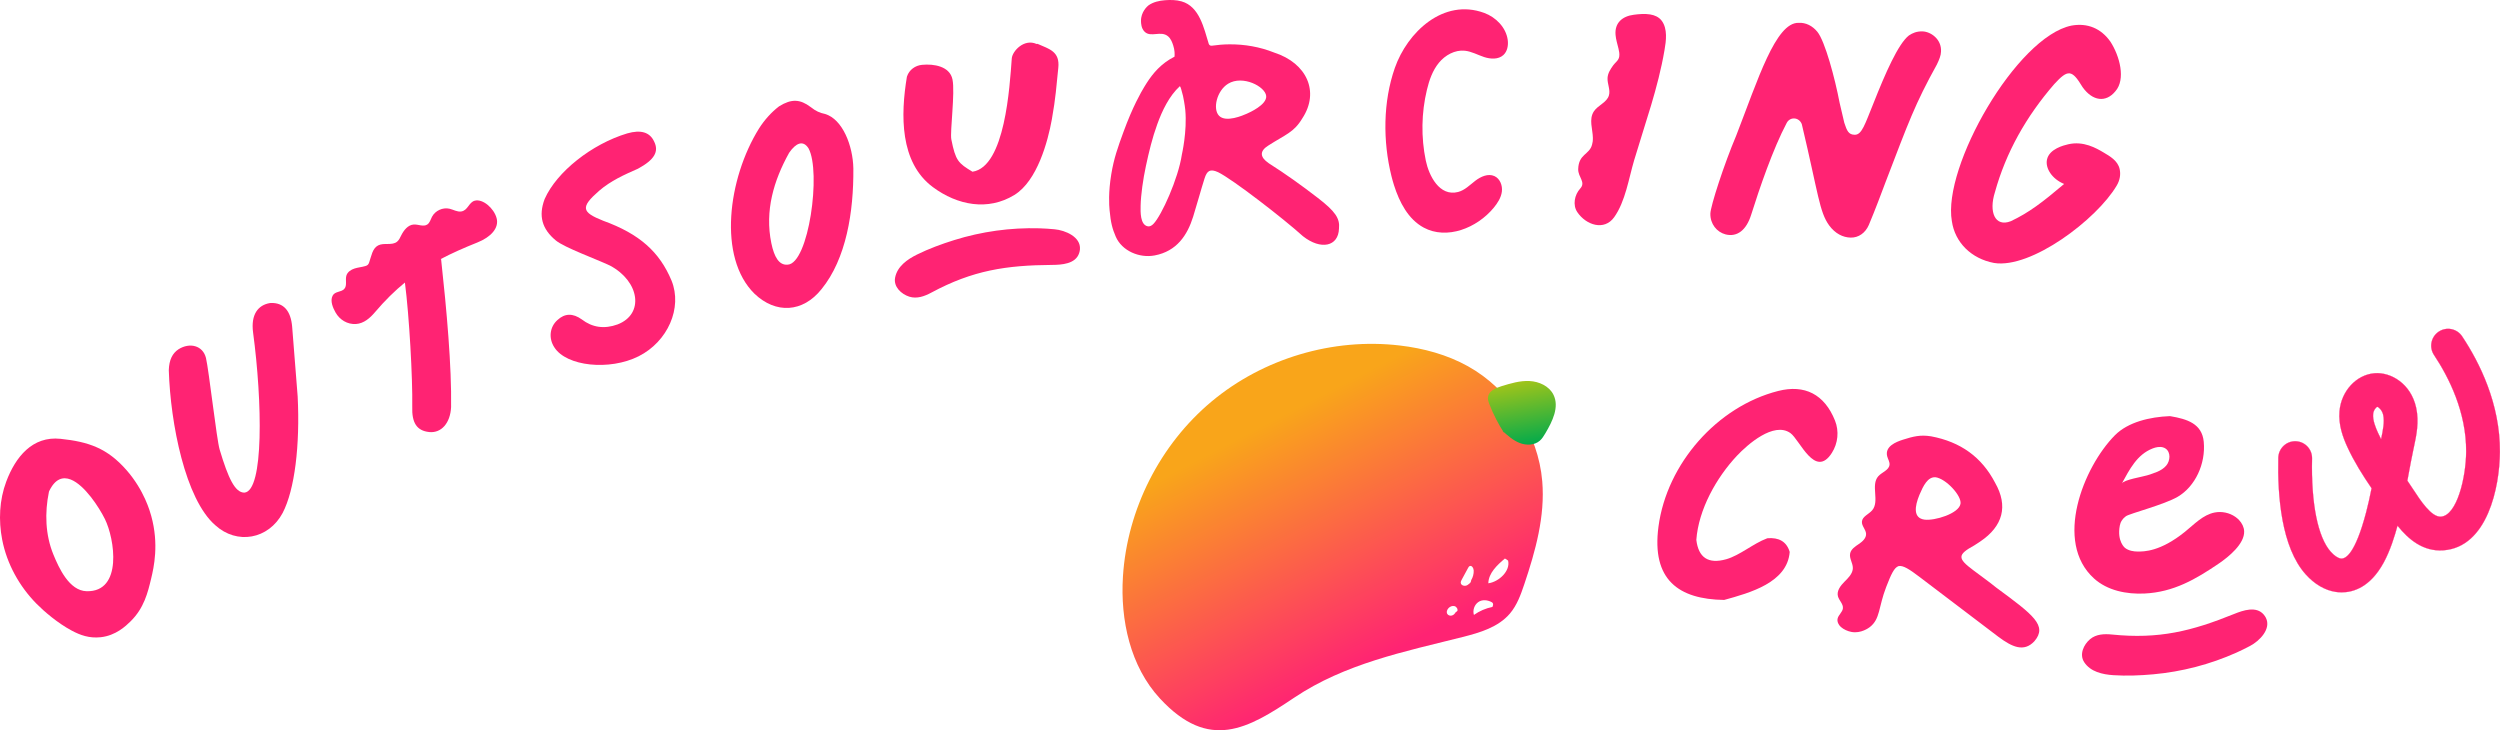
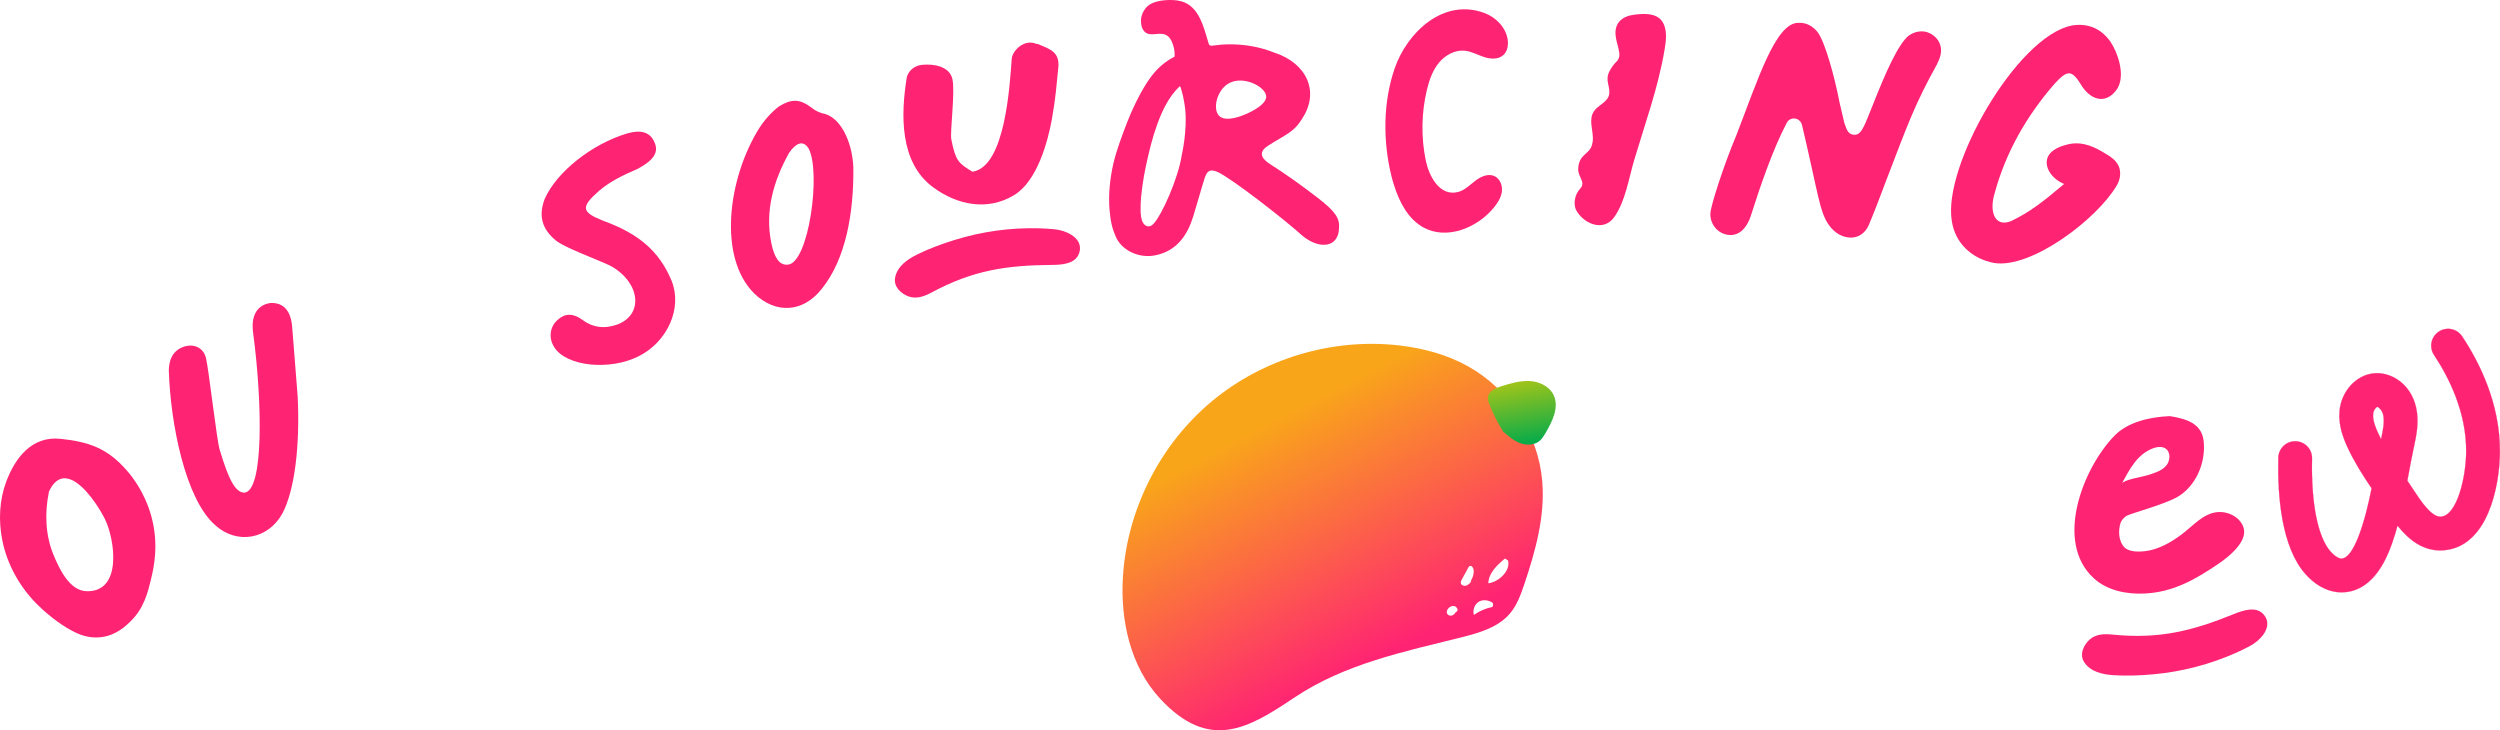
<svg xmlns="http://www.w3.org/2000/svg" id="Layer_2" viewBox="0 0 14832.857 4332.584">
  <defs>
    <linearGradient id="linear-gradient" x1="13359.093" y1="5527.579" x2="15348.322" y2="5527.579" gradientTransform="translate(6102.331 -12157.067) rotate(62.44)" gradientUnits="userSpaceOnUse">
      <stop offset=".151" stop-color="#f9a51a" />
      <stop offset=".928" stop-color="#ff2373" />
    </linearGradient>
    <linearGradient id="linear-gradient-2" x1="14951.744" y1="4021.843" x2="15331.142" y2="4021.843" gradientTransform="translate(10440.432 -13151.936) rotate(80.246)" gradientUnits="userSpaceOnUse">
      <stop offset="0" stop-color="#a0c41a" />
      <stop offset="1" stop-color="#03aa4b" />
    </linearGradient>
  </defs>
  <g id="Components">
    <g id="c23b3800-9d92-44fe-ab75-236833dcd2d2_1">
      <path d="M13893.446,3514.339c-12.9,0-24.678-1.05-35-2.583-64.033-9.512-125.674-45.483-178.272-104.019-143.945-160.23-167.822-464.775-162.51-692.046,1.299-55.22,47.344-98.994,102.305-97.632,55.215,1.289,98.926,47.095,97.637,102.305-6.221,266.201,34.365,468.018,111.348,553.711,20.488,22.808,41.953,37.339,58.877,39.849,28.301,4.209,85.488-25.786,150.82-273.789,12.441-47.222,22.783-94.702,32.402-143.223-52.207-76.558-102.93-156.45-143.291-244.111-25.635-55.698-54.141-130.239-47.012-213.047,10.254-119.448,99.414-216.255,207.373-225.166,96.338-7.964,215.83,60.942,247.178,204.356,18.545,84.917,1.289,165.19-13.935,236.016l-2.549,11.88c-10.986,51.484-20.82,104.853-30.332,156.465-1.758,9.526-3.516,19.092-5.293,28.686.586.835,1.162,1.67,1.748,2.51,10.488,15.024,20.928,31.006,31.982,47.925,43.486,66.567,109.014,167.31,165.547,163.081,95.039-6.924,148.867-232.72,149.746-386.147,1.357-234.761-102.92-441.152-190.644-572.959-30.596-45.977-18.125-108.057,27.852-138.652,45.967-30.596,108.037-18.135,138.652,27.842,103.164,155.01,225.791,399.668,224.141,684.917-1.191,208.096-73.135,565.376-335.215,584.473-120.137,8.735-207.178-64.946-272.305-146.26-15.947,58.804-41.963,145.796-82.676,220.2-79.668,145.606-179.912,175.415-248.574,175.42ZM14104.833,2413.9c-.088,0-.166.005-.254.01-5.244.435-22.451,18.394-24.57,42.978-3.106,36.103,14.102,78.97,29.434,112.285,5.674,12.315,11.65,24.551,17.9,36.724,11.426-53.306,21.475-103.486,12.568-144.263-6.396-29.258-28.633-47.734-35.078-47.734Z" style="fill:#ff2373; stroke:#ff2373; stroke-miterlimit:10; stroke-width:1.25px;" />
-       <path d="M9839.867,3125.155c49.57-374.74,348.832-713.574,710.264-805.454,157.477-40.032,274.725,19.761,337.149,175.658,25.205,62.947,17.926,134.538-18.507,191.67-99.705,156.358-190.256-78.183-246.27-117.702-98.873-69.742-255.291,69.215-316.366,134.095-121.922,129.518-228.577,319.3-241.513,499.903,12.363,104.032,69.932,145.323,177.871,114.551,80.264-22.883,160.352-93.426,240.977-123.373,2.754-1.024,2.988-1.161,4.424-1.263,64.463-4.607,111.397,17.673,130.684,81.325-14.062,182.59-236.914,242.855-388.887,284.942-269.736-3.818-431.533-119.024-389.824-434.351Z" style="fill:#ff2373; stroke-width:0px;" />
-       <path d="M10992.674,3377.447c.306-2.437.469-4.913.477-7.431.093-29.409-21.853-57.039-16.102-85.88,5.113-25.64,29.799-41.684,51.498-56.269,21.699-14.584,44.667-34.999,43.145-61.099-1.496-25.642-26.823-46.387-24.671-71.982,2.603-30.944,40.733-43.502,60.874-67.138,45.713-53.642-10.639-149.619,36.391-202.11,21.89-24.432,63.735-35.779,66.557-68.461,1.507-17.455-9.871-33.186-14.035-50.205-14.171-57.919,50.911-84.54,94.091-98.239,60.693-19.25,102.939-30.029,166.465-19.849,174.463,32.849,300.352,122.664,379.941,275.808,78.535,137.854,46.523,257.625-88.252,348.264l-34.473,22.549c-101.777,55.774-101.523,77.007-7.51,147.336,48.34,36.858,97.09,70.747,136.592,103.381,222.578,163.535,305.068,226.243,226.582,318.491-62.529,67.17-133.252,33.32-213.066-25.996l-466.562-354.211c-62.539-47.886-100.176-71.172-126.045-65.61-26.279,8.528-44.277,48.462-73.301,123.232-47.06,121.24-34.678,190.242-97.92,238.997-5.234,4.035-51.599,38.682-107.789,28.531-22.314-4.031-46.622-14.614-63.571-29.768-13.832-12.366-23.28-31.348-19.248-49.458,5.038-22.628,29.102-38.14,31.495-61.198,2.707-26.086-23.117-46.196-29.6-71.609-8.12-31.832,15.317-62.51,38.574-85.712,21.475-21.423,45.781-45.013,49.463-74.365ZM11632.14,2988.021c6.487-47.559-86.571-148.033-148.201-156.429-46.635-3.333-72.822,50.625-95.928,105.011-28.219,68.817-37.526,137.181,30.275,146.419,58.56,7.974,205.752-35.551,213.854-95.001Z" style="fill:#ff2373; stroke-width:0px;" />
      <path d="M13284.512,3085.365c-6.641-7.041-14.053-13.379-21.924-18.848-35.215-24.458-80.469-33.975-122.559-25.767-69.57,13.565-121.123,69.878-176.289,114.385-145.85,117.666-242.969,117.852-283.047,117.183-19.775-.332-49.932-3.618-73.066-21.826,0,0-48.115-37.866-30.498-132.144,2.168-11.597,6.777-21.177,6.777-21.177,1.074-2.227,5.01-10.151,12.754-19.082,0,0,7.354-8.481,16.523-15.102,22.627-16.328,228.682-68.691,308.779-116.245,102.158-60.649,165.41-194.145,153.232-325.205-10.088-108.496-99.658-135.332-197.227-152.07-1.572-.102-4.092-.269-5.664-.376-114.482,4.482-246.182,34.316-324.697,113.843-186.494,188.906-363.584,632.036-123.486,849.253,79.356,71.782,192.881,94.394,299.766,89.302,172.197-8.203,303.711-84.536,441.797-178.657,56.182-38.301,152.383-115.747,149.219-190.928-1.055-24.99-13.076-48.164-30.391-66.538ZM12833.24,2654.27c5.241,1.504,10.261,3.736,14.94,6.833,32.134,21.266,28.993,72.895,3.766,102.028-28.197,32.56-73.279,44.336-112.724,57.183-25.86,8.422-137.621,25.701-150.109,48.306,45.702-82.729,89.346-171.614,183.319-208.077,19.25-7.47,41.522-11.806,60.807-6.272Z" style="fill:#ff2373; stroke-width:0px;" />
      <path d="M13443.628,3665.066c-3.237-6.324-7.436-12.598-12.7-18.777-44.372-52.086-122.657-24.939-175.576-3.517-251.804,101.933-446.363,150.341-724.425,122.003-45.174-4.604-94.139-2.938-130.433,27.818-38.174,32.349-64.631,90.307-34.732,136.142,37.448,57.403,109.19,72.982,173.148,77.223,77.938,5.168,158.378,1.919,236.128-5.07,170.189-15.298,337.844-58.846,493.828-128.642,27.549-12.327,54.418-25.752,81.121-39.776,56.319-29.579,127.477-101.305,93.642-167.406Z" style="fill:#ff2373; stroke-width:0px;" />
      <path d="M9790.763,85.65c-32.173-5.374-67.612-1.894-96.561,1.775-67.733,8.583-114.898,47.191-108.899,119.353,2.306,27.736,10.846,54.507,17.396,81.558,3.692,15.247,6.776,31.017,4.556,46.547-3.489,24.403-22.451,33.932-35.619,52.323-16.141,22.543-32.233,46.575-33.831,75.16-1.966,35.18,18.317,70.805,7.917,104.469-12.901,41.808-65.071,57.424-89.118,93.981-31.058,47.23-6.632,105.587-5.886,156.975.275,18.73-1.506,28.446-5.071,41.44-16.304,59.418-79.559,54.099-81.95,144.303-1.265,48.018,46.894,76.847,12.14,114.843-34.309,37.509-45.888,98.194-17.423,140.313,51.824,76.678,159.62,112.871,218.736,29.962,66.847-93.754,86.484-230.401,118.629-338.477,65.431-219.987,141.573-427.616,179.92-652.637,9.709-54.471,19.35-127.392-16.927-174.962-16.632-21.809-41.186-32.444-68.01-36.924Z" style="fill:#ff2373; stroke-width:0px;" />
      <path d="M10147.777,1267.893c.761-44.742,81.179-292.725,153.674-464.12,128.21-330.293,233.38-670.556,369.243-668.261,43.12-2.474,82.55,17.375,111.78,53.032,45.469,55.109,104.705,276.675,132.103,420.995l27.807,118.751c15.77,48.217,25.328,70.74,61.78,71.366,43.07.721,60.722-62.92,112.576-189.908,69.236-174.643,145.101-349.181,208.924-399.248,23.45-15.588,46.821-24.788,79.942-24.224,49.701.846,115.222,46.703,110.67,120.147-.381,22.366-10.751,47.769-24.503,76.307-129.888,234.356-168.171,342.393-303.393,694.937-27.741,73.068-59.024,158.845-100.457,257.244-20.692,47.602-60.933,75.689-107.324,74.907-46.381-.783-92.391-23.932-128.041-72.493-58.288-80.889-63.186-183.267-162.198-600.514-15.869-41.817-68.82-45.911-89.352-7.904-82.165,155.253-162.373,390.446-211.407,546.263-28.002,89.033-81.785,132.877-151.096,115.722-52.8-13.667-91.75-62.282-90.728-122.999Z" style="fill:#ff2373; stroke-width:0px;" />
      <path d="M11580.635,1312.306c-56.623-323.026,384.201-1094.337,709.815-1160.494,94.759-16.906,174.894,16.185,230.805,95.194,55.349,85.368,92.448,223.616,29.299,294.809-56.277,68.62-135.177,58.104-194.11-24.381-63.466-105.38-86.553-107.517-167.991-18.757-167.645,193.123-287.26,406.746-352.256,641.471-37.603,118.498.652,208.705,93.87,172.4,107.893-50.999,186.674-111.122,316.657-221.069-72.106-29.941-112.139-92.819-101.869-143.926,13.035-64.878,102.106-85.832,125.628-91.362,91.52-21.527,167.616,23.344,209.89,48.273,37.949,22.376,84.637,48.91,95.737,98.418,6.991,31.175,2.034,65.638-17.439,98.206-118.429,200.899-508.457,495.422-728.064,459.043-134.111-25.245-231.763-120.962-249.972-247.825Z" style="fill:#ff2373; stroke-width:0px;" />
      <path d="M8255.452,1044.059c-50.994-205.803-50.1-439.876,20.322-641.043,73.831-210.903,287.437-415.446,530.144-326.415,69.902,25.642,129.573,86.497,139.648,160.269,4.396,32.192-2.007,68.129-26.08,89.95-29.813,27.023-76.276,24.156-114.481,11.529-38.205-12.627-74.337-33.378-114.371-37.424-58.575-5.92-116.285,26.209-153.614,71.735-37.329,45.526-57.112,102.865-70.884,160.106-33.054,137.382-35.327,282.079-6.607,420.432,18.258,87.953,80.32,214.678,191.654,185.848,39.649-10.267,69.58-41.638,102.079-66.564,32.499-24.925,76.214-44.663,113.463-27.635,33.137,15.148,48.722,55.93,44.073,92.067-4.648,36.137-25.485,68.125-48.698,96.208-99.266,120.091-277.815,191.196-414.978,117.289-92.411-49.794-144.424-151.376-176.218-251.418-5.566-17.514-10.729-35.867-15.454-54.934Z" style="fill:#ff2373; stroke-width:0px;" />
      <path d="M425.492,3741.454c-83.257-44.394-163.703-113.591-208.768-159.308-102.434-103.906-176.097-237.045-203.89-380.68-22.11-114.324-16.662-235.059,24.251-344.078,55.015-146.601,155.19-271.191,321.824-253.82,167.311,17.442,278.418,55.96,392.41,186.497,104.471,119.64,138.853,245.091,146.053,271.178,46.39,167.96,15.378,304.903-.489,371.193-19.921,83.252-41.98,175.384-122.497,254.415-28.302,27.778-87.28,84.072-176.739,93.859-68.194,7.46-122.263-12.649-172.156-39.255ZM419.867,2845.16c-46.815-18.526-92.829-5.215-128.391,69.348-.529,1.109-1.068,3.274-1.333,4.568-25.221,123.089-21.336,253.819,26.62,371.08,33.079,80.883,94.362,214.706,196.589,217.595,216.775,6.127,166.851-312.16,108.888-428.554-34.489-69.257-119.679-201.314-202.372-234.037Z" style="fill:#ff2373; stroke-width:0px;" />
      <path d="M1276.746,3115.716c-177.275-154.213-265.46-603.278-275.183-918.047-.028-.911-.027-1.835.005-2.745,2.143-60.001,21.308-98.729,57.698-122.781,66.221-41.733,144.365-22.642,162.773,51.714,17.1,71.645,63.603,485.205,81.123,543.345,51.279,171.709,91.484,255.576,146.738,255.698,116.328-9.194,106.641-540.215,51.728-949.731-14.383-108.214,30.334-163.487,99.727-175.029,1.611-.268,3.295-.435,4.927-.493,75.938-2.722,119.153,45.996,127.114,140.917l32.685,413.521c14.463,289.18-17.275,553.931-89.258,691.587-83.623,156.533-271.152,189.888-400.078,72.046Z" style="fill:#ff2373; stroke-width:0px;" />
      <path d="M3288.69,2060.296c-34.443-52.559-27.842-119.976,18.564-161.323,43.408-40.498,91.572-41.792,144.473-3.872,62.178,47.739,133.232,58.623,212.324,29.761,160.352-61.46,130.654-255.776-44.863-349.116-82.285-38.872-269.961-106.885-320.703-148.54-84.159-69.095-103.654-147.412-67.647-244.629.339-.915.709-1.828,1.105-2.72,71.089-160.165,278.737-325.053,489.648-388.485,80.742-23.091,133.848-7.075,159.326,48.037,29.985,59.776,2.199,108.231-94.83,160.964-.837.455-1.72.888-2.591,1.273-79.994,35.292-159.941,70.718-229.581,130.976-111.26,97.349-103.018,126.191,24.746,177.017,216.562,78.481,334.424,185.181,405.684,355.137,65.801,162.153-22.578,362.168-195.107,448.94-172.519,86.782-429.19,60.342-500.547-53.418Z" style="fill:#ff2373; stroke-width:0px;" />
      <path d="M4476.346,1742.562c-219.062-215.185-157.051-684.39,26.592-979.575,33.141-52.219,74.007-97.06,117.293-130.491,1.087-.84,2.244-1.637,3.413-2.359,72.192-44.58,123.04-42.518,186.433,5.17,30.42,24.355,54.785,34.648,84.619,40.747,104.736,30.469,166.094,189.346,168.389,323.652,2.168,256.86-41.973,535.527-188.965,715.942-110.996,139.297-271.211,147.837-397.773,26.914ZM4797.02,879.988c-32.522-50.941-75.288-30.642-114.04,25.206-.728,1.049-1.418,2.166-2.037,3.283-89.759,162.161-144.254,341.416-104.402,534.66,16.982,82.275,46.162,131.387,96.113,127.207,126.094-4.565,200.361-552.881,124.365-690.356Z" style="fill:#ff2373; stroke-width:0px;" />
      <path d="M7817.03,1172.864c-93.272-72.046-189.648-141.094-289.141-204.15-52.861-36.025-55.947-72.022-3.057-105.005,102.676-65.938,152.451-77.91,202.256-161.88,102.744-155.947,28.193-326.978-167.725-390.093-84.883-33.76-175.4-49.429-265.938-48.657-34.678.298-69.346,3.091-103.711,8.14-8.096,1.187-15.713-3.643-18.135-11.45-28.564-92.041-54.434-221.143-161.094-251.519-31.777-9.053-65.41-9.419-98.359-6.924-34.043,2.578-69.795,10.498-98.037,30.625-6.406,4.565-45.762,39.404-44.375,93.555.322,12.685,1.094,42.959,21.865,63.086,37.002,35.85,96.455-9.185,138.926,27.105,17.471,14.927,24.824,37.119,30.488,54.214,9.141,27.593,8.955,51.748,7.715,66.279-9.648,4.907-19.355,10.205-29.229,16.367-71.553,44.658-114.199,103.325-150.244,162.998-19.023,31.499-68.232,116.123-123.74,267.978-32.988,90.225-56.641,156.001-72.119,250.42-17.773,108.413-12.871,182.041-10.166,211.768,7.08,77.793,17.324,113.154,36.69,158.076,36.631,84.99,140.488,129.067,231.397,111.675,130.732-25.02,193.32-119.644,227.822-229.712,21.338-68.115,47.06-162.417,67.666-226.958,14.961-46.87,33.535-58.301,80.186-37.27,86.719,41.875,391.494,278.467,501.533,378.106.908.767,1.797,1.523,2.715,2.295,105.234,82.754,210.068,61.528,213.242-45.996,6.25-59.995-21.729-102.007-127.432-183.071ZM7032.479,652.779c11.719,125.723-20.329,264.282-20.329,264.282-21.298,142.913-120.466,361.413-167.961,410.555-9.473,9.8-20.633,17.636-34.219,15.144-45.983-8.44-43.226-87.464-42.538-121.906,1.299-65.083,14.727-158.081,31.182-234.912,18.086-84.629,38.193-168.35,67.793-249.419,28.789-79.429,70.273-167.317,134.199-225.442,6.973,10.278,7.992,21.581,18.439,58.688,1.311,4.657,10.702,53.661,13.436,83.012ZM7232.557,686.556c-38.408-40.122-13.369-148.52,54.121-189.868,86.191-52.793,220.84,16.519,225.879,73.027,4.658,52.178-100.703,98.574-115.147,104.936-21.396,9.419-123.984,54.595-164.853,11.904Z" style="fill:#ff2373; stroke-width:0px;" />
-       <path d="M2946.327,1294.061c-15.84-58.854-82.08-115.828-129.379-103.341-36.131,9.54-40.445,58.032-80.641,64.031-23.738,3.543-46.028-10.967-69.408-16.394-39.962-9.277-84.928,11.459-103.819,47.875-8.461,16.31-13.069,36.3-28.547,46.2-22.924,14.662-52.811-2.164-79.96-.322-34.374,2.333-58.937,33.99-74.276,64.841-6.641,13.357-12.855,27.63-24.41,37.064-30.054,24.535-77.863,4.209-112.314,22.049-34.635,17.936-40.064,63.76-53.125,100.512-1.867,5.254-4.076,10.59-8.08,14.47-4.067,3.941-9.578,5.983-15.004,7.605-20.943,6.262-43.094,7.846-63.903,14.539-20.809,6.692-41.295,20.159-48.029,40.954-8.528,26.335,5.932,60.016-13.001,80.208-19.62,20.925-54.831,12.614-69.216,40.519-15.864,30.776,2.232,72.109,17.731,99.455,24.502,43.225,70.254,71.213,120.518,68.108,47.471-2.933,83.965-35.626,113.369-70.22,58.945-69.321,117.148-126.592,177.519-175.864,25.752,196.811,46.299,568.364,43.574,735.381-3.428,97.373,27.139,143.594,99.873,151.621,72.744,8.032,126.084-53.565,130.566-148.125,3.799-238.447-26.26-576.328-59.326-877.852l-3.603.371c66.846-35.298,138.809-67.09,218.643-98.97,78.418-31.312,130.449-84.51,114.248-144.716Z" style="fill:#ff2373; stroke-width:0px;" />
      <path d="M5535.252,1110.416c-198.379-146.954-191.465-430.778-154.707-653.783.107-.647.508-2.12.713-2.738,13.34-40.658,49.727-65.284,88.731-69.187,70.547-7.057,165.049,8.242,181.221,86.497,16.172,78.254-15.488,311.901-6.953,355.306,25.146,127.961,41.836,141.743,125.527,192.323,194.102-28.651,220.928-508.132,233.174-672.008,3.242-43.285,72.783-119.186,146.816-86.139,1.709.763,4.883-1.137,6.396-.472,69.883,30.878,132.94,45.107,122.852,142.004-10.967,105.418-15.146,177.665-38.428,306.83s-86.074,364.26-222.315,447.725c-156.387,95.801-337.148,61.713-483.027-46.357Z" style="fill:#ff2373; stroke-width:0px;" />
      <path d="M6407.49,1479.174c-.573,7.082-2.054,14.483-4.556,22.206-21.088,65.093-103.804,69.939-160.893,70.376-271.645,2.082-469.931,31.736-716.034,164.231-39.982,21.525-85.864,38.706-131.159,24.163-47.641-15.297-94.248-58.736-84.144-112.52,12.656-67.36,72.992-109.184,130.469-137.555,70.041-34.573,145.612-62.325,220.127-85.593,163.108-50.931,334.675-74.79,505.494-69.934,30.169.858,60.129,2.99,90.165,5.739,63.349,5.8,156.523,44.871,150.531,118.886Z" style="fill:#ff2373; stroke-width:0px;" />
      <path d="M7678.708,4139.401c301.055-202.054,652.496-272.808,998.908-359.898,103.189-25.951,212.299-58.316,281.134-139.442,41.964-49.481,64.403-112.183,85.084-173.679,66.383-197.36,124.071-403.437,106.57-610.929-23.683-280.818-194.329-545.101-440.514-682.259-124.051-69.102-263.887-106.746-404.918-123.352-396.21-46.633-809.553,76.299-1115.889,331.87-306.334,255.571-501.347,640.201-526.471,1038.346-16.335,258.909,43.482,534.053,219.736,724.425,291.17,314.47,521.621,179.312,796.36-5.082ZM8666.85,3457.702c-.428-6.849,2.938-13.297,6.21-19.32,12.413-22.902,24.829-45.783,37.241-68.686,2.267-4.174,4.771-8.603,9.007-10.75,12.659-6.476,23.868,11.764,24.379,25.973.714,19.872-4.472,39.919-14.733,56.948-2.833,17.686-6.32,16.609-20.23,27.901-13.911,11.292-40.762,5.803-41.872-12.066ZM8929.005,3313.589c6.252,4.15,12.504,8.299,18.758,12.449,14.622,61.533-54.722,126.235-117.373,134.747,1.546-60.959,52.01-107.881,98.616-147.196ZM8587.453,3643.281c-7.436-11.105-1.867-26.79,7.699-36.131,8.978-8.789,22.147-14.213,34.289-11.011,12.143,3.201,21.452,16.866,17.302,28.716-6.934,5.685-13.87,11.371-20.802,17.078l9.941-7.191c-5.289,8.154-13.091,15.085-22.532,17.396-9.437,2.332-20.491-.777-25.897-8.856ZM8770.973,3572.153c23.498-16.552,55.617-12.893,80.629,1.254,14.203,8.029,2.959,27.698,2.959,27.698-39.306,7.918-76.912,24.165-109.623,47.353-8.496-27.456,2.534-59.774,26.035-76.305Z" style="fill:url(#linear-gradient); stroke-width:0px;" />
      <path d="M8913.42,2555.377c31.223,28.338,63.381,57.268,102.628,72.682,39.247,15.414,87.734,14.621,119.6-12.993,14.085-12.206,23.847-28.524,33.366-44.548,41.756-70.287,84.428-156.699,47.344-229.558-25.748-50.586-84.661-77.327-141.348-80.243-56.687-2.915-112.315,13.94-166.572,30.614-34.718,10.669-75.584,28.262-80.091,64.302-1.844,14.747,3.273,29.397,8.645,43.254,23.5,60.614,53.493,118.709,89.302,172.968" style="fill:url(#linear-gradient-2); stroke-width:0px;" />
    </g>
  </g>
</svg>